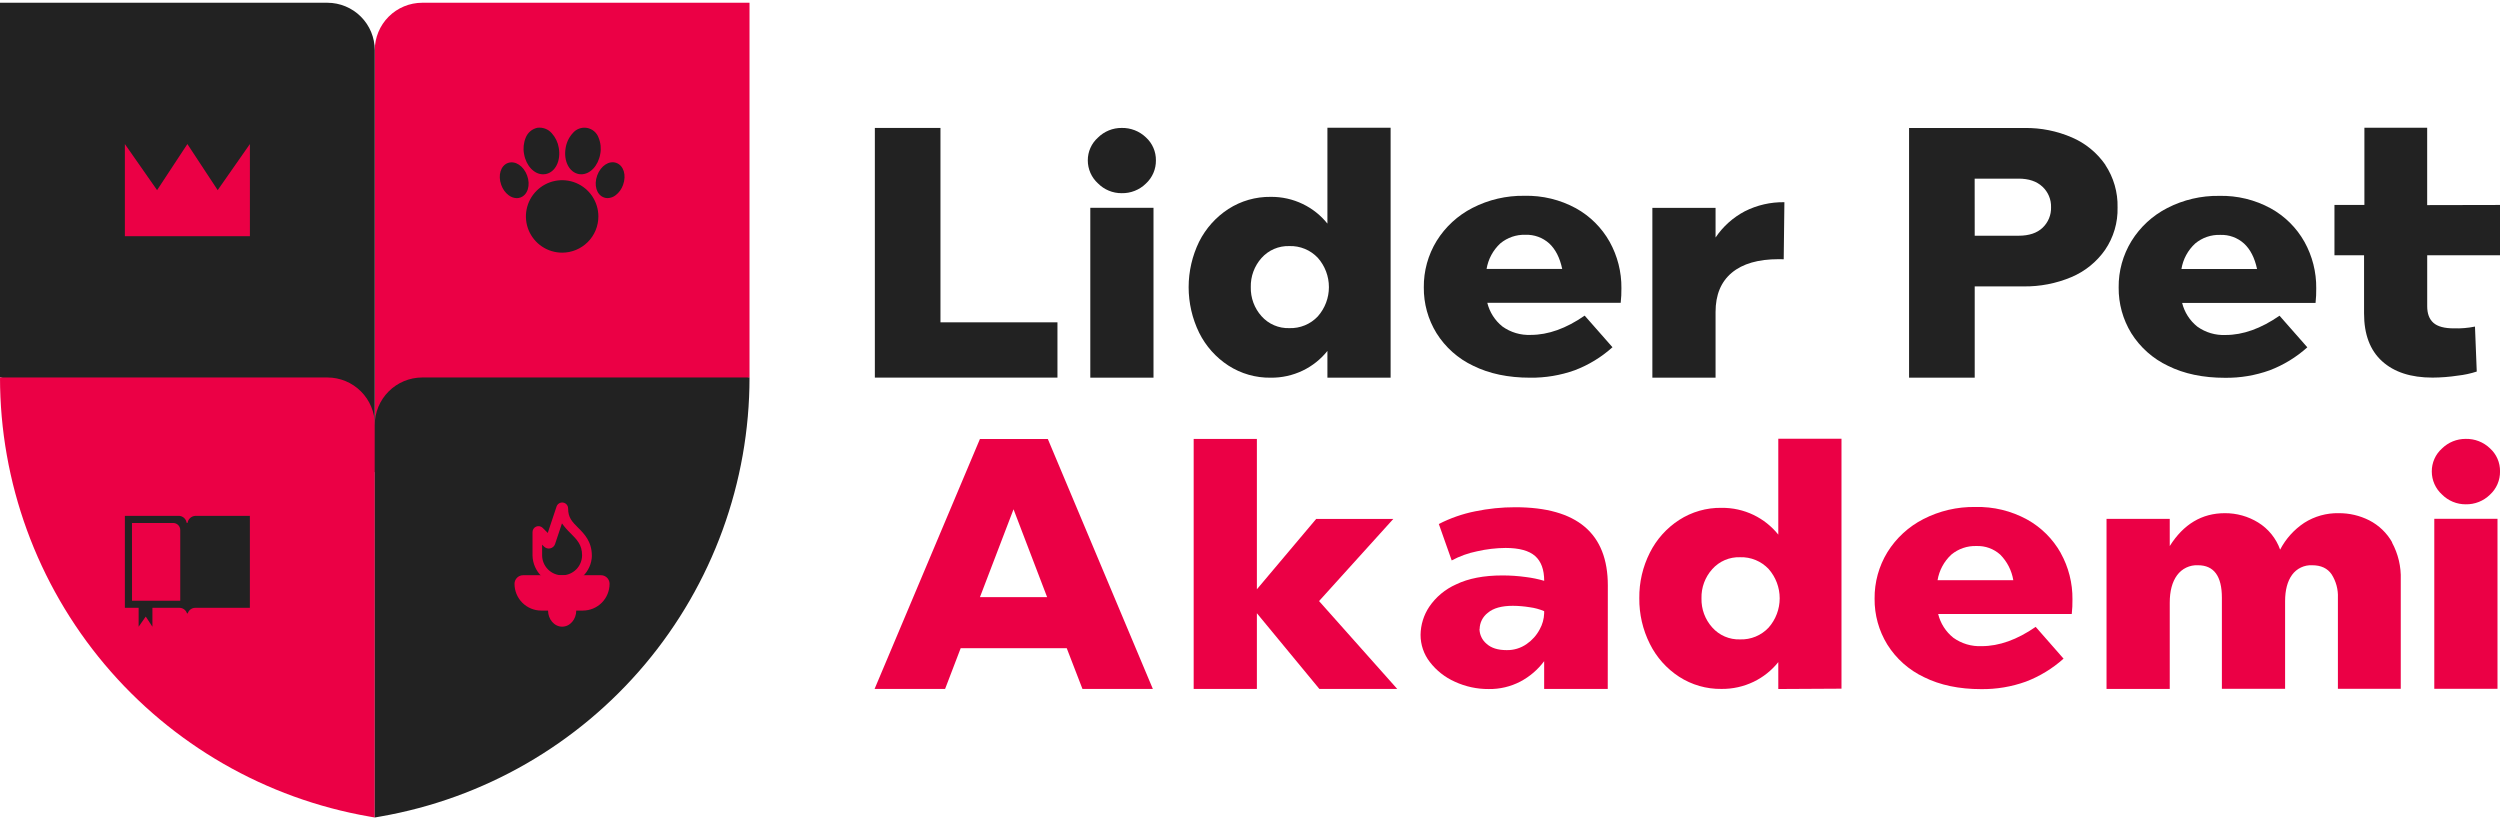
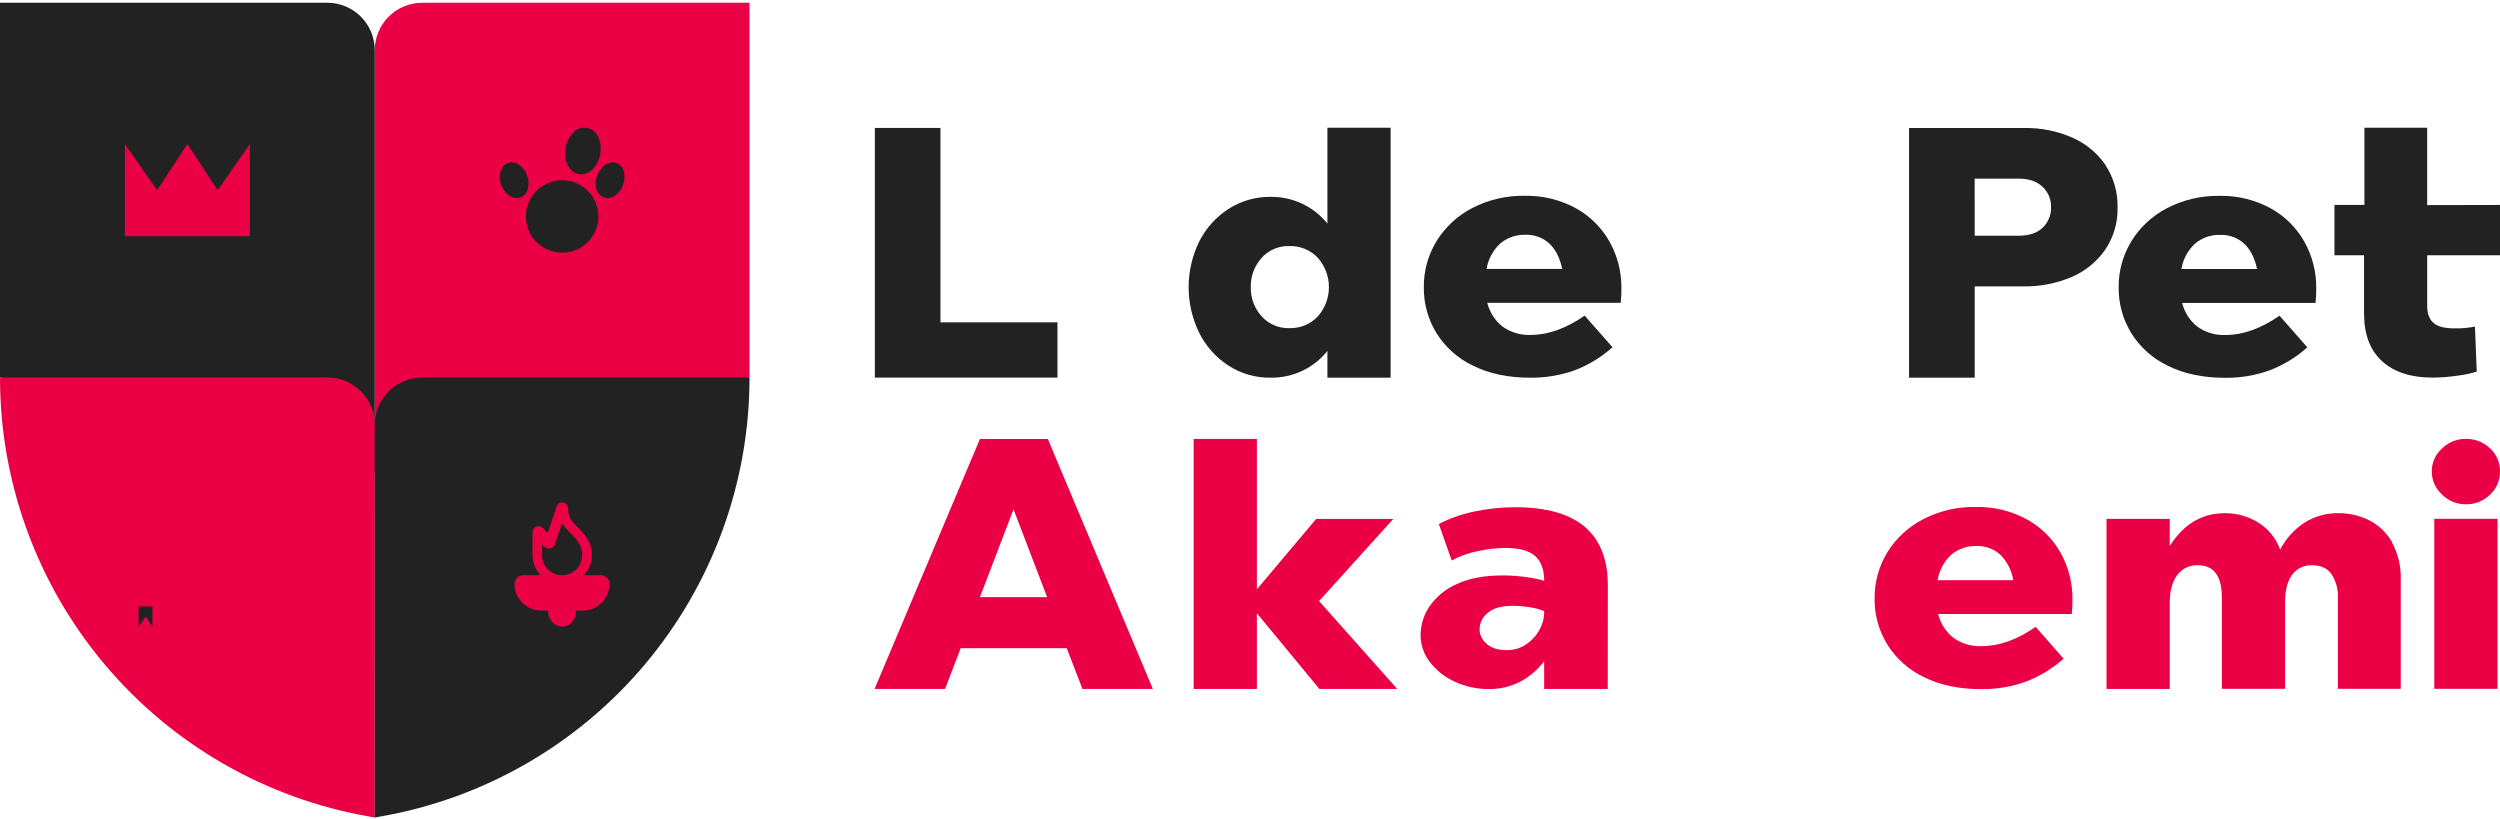
<svg xmlns="http://www.w3.org/2000/svg" width="235" height="77" viewBox="0 0 235 77" fill="none">
  <g clip-path="url(#clip0_1816_1036)">
    <path d="M70.455 35.484L35.227 44.396V4.715C35.23 3.533 35.7 2.401 36.536 1.565C37.372 0.73 38.505 0.26 39.686 0.259H70.455V35.484Z" fill="#EB0045" />
    <path d="M35.228 44.383L0 35.47V0.259H30.774C31.955 0.26 33.088 0.73 33.923 1.566C34.758 2.401 35.227 3.534 35.228 4.715V44.383Z" fill="#222222" />
    <path d="M35.228 76.845L34.706 76.753C24.988 75.061 16.179 69.995 9.83 62.445C3.481 54.896 0 45.348 0 35.484H30.774C31.958 35.484 33.092 35.954 33.929 36.791C34.766 37.627 35.236 38.762 35.236 39.945L35.228 76.845Z" fill="#EB0045" />
    <path d="M11.737 22.204V13.54L14.765 17.872L17.614 13.54L20.463 17.872L23.491 13.54V22.204H11.737Z" fill="#EB0045" />
-     <path d="M51.051 16.385C51.127 16.385 51.203 16.379 51.278 16.366C52.193 16.204 52.742 15.121 52.526 13.903C52.443 13.386 52.212 12.905 51.861 12.517C51.695 12.328 51.485 12.183 51.249 12.095C51.014 12.007 50.76 11.979 50.511 12.012C50.264 12.065 50.035 12.178 49.843 12.341C49.652 12.505 49.505 12.714 49.414 12.949C49.216 13.433 49.163 13.964 49.261 14.478C49.458 15.596 50.219 16.385 51.048 16.385" fill="#222222" />
    <path d="M54.408 16.365C54.483 16.378 54.559 16.385 54.635 16.384C55.467 16.384 56.225 15.596 56.423 14.478C56.522 13.964 56.468 13.432 56.269 12.949C56.185 12.712 56.041 12.502 55.849 12.339C55.658 12.177 55.427 12.068 55.179 12.024C54.932 11.98 54.678 12.002 54.442 12.089C54.206 12.176 53.998 12.323 53.838 12.517C53.485 12.904 53.253 13.385 53.171 13.902C52.955 15.12 53.503 16.203 54.419 16.365" fill="#222222" />
    <path d="M47.818 18.356C48.035 18.524 48.3 18.619 48.575 18.626C48.694 18.626 48.813 18.605 48.926 18.564C49.606 18.316 49.882 17.408 49.55 16.501C49.217 15.594 48.426 15.075 47.745 15.321C47.065 15.566 46.789 16.477 47.119 17.387C47.252 17.772 47.495 18.11 47.818 18.359" fill="#222222" />
    <path d="M56.763 18.561C56.875 18.602 56.993 18.623 57.111 18.623C57.386 18.616 57.651 18.522 57.868 18.353C58.191 18.104 58.434 17.766 58.567 17.381C58.899 16.471 58.624 15.563 57.941 15.315C57.257 15.066 56.466 15.585 56.136 16.495C55.807 17.405 56.08 18.31 56.763 18.558" fill="#222222" />
    <path d="M56.247 20.344C56.247 19.67 56.047 19.012 55.673 18.452C55.299 17.892 54.767 17.455 54.144 17.197C53.522 16.94 52.837 16.872 52.176 17.004C51.516 17.136 50.909 17.46 50.433 17.937C49.956 18.413 49.632 19.02 49.501 19.681C49.37 20.342 49.438 21.027 49.696 21.649C49.954 22.271 50.391 22.803 50.952 23.177C51.512 23.551 52.171 23.75 52.844 23.75C53.291 23.75 53.734 23.662 54.147 23.49C54.56 23.319 54.935 23.068 55.251 22.752C55.568 22.436 55.818 22.06 55.989 21.647C56.16 21.234 56.248 20.791 56.247 20.344" fill="#222222" />
-     <path d="M11.737 48.493V57.135H16.869C17.023 57.135 17.174 57.184 17.3 57.274C17.426 57.364 17.52 57.491 17.571 57.637C17.574 57.645 17.579 57.653 17.587 57.658C17.594 57.663 17.602 57.665 17.611 57.665C17.62 57.665 17.629 57.663 17.636 57.658C17.643 57.653 17.649 57.645 17.652 57.637C17.703 57.491 17.798 57.364 17.924 57.274C18.05 57.184 18.202 57.135 18.357 57.135H23.488V48.493H18.351C18.182 48.502 18.021 48.567 17.892 48.678C17.763 48.788 17.674 48.937 17.638 49.103C17.638 49.2 17.547 49.176 17.533 49.103C17.504 48.942 17.423 48.794 17.302 48.684C17.181 48.574 17.026 48.506 16.863 48.493H11.737ZM12.407 49.16H16.277C16.365 49.16 16.452 49.177 16.533 49.211C16.614 49.245 16.688 49.294 16.75 49.356C16.812 49.418 16.861 49.492 16.894 49.573C16.928 49.655 16.945 49.742 16.944 49.83V56.471H12.41L12.407 49.16Z" fill="#222222" />
    <path d="M99.401 30.299V35.495H82.236V12.026H88.404V30.299H99.401Z" fill="#222222" />
-     <path d="M108.656 15.075C108.661 15.484 108.58 15.889 108.418 16.265C108.256 16.64 108.017 16.977 107.716 17.254C107.416 17.55 107.06 17.782 106.668 17.937C106.277 18.093 105.858 18.168 105.437 18.159C105.023 18.162 104.613 18.082 104.23 17.924C103.847 17.766 103.5 17.532 103.209 17.238C102.908 16.965 102.667 16.631 102.502 16.259C102.338 15.887 102.253 15.484 102.253 15.077C102.251 14.673 102.335 14.272 102.5 13.902C102.665 13.533 102.907 13.202 103.209 12.933C103.502 12.642 103.85 12.412 104.232 12.257C104.615 12.101 105.024 12.022 105.437 12.026C105.857 12.017 106.274 12.091 106.665 12.243C107.056 12.396 107.414 12.624 107.716 12.914C108.017 13.187 108.256 13.521 108.418 13.894C108.58 14.266 108.661 14.669 108.656 15.075ZM102.488 19.534H108.429V35.503H102.488V19.534Z" fill="#222222" />
    <path d="M124.777 35.503V32.988C124.154 33.769 123.362 34.4 122.462 34.833C121.522 35.286 120.489 35.515 119.446 35.503C118.037 35.523 116.654 35.127 115.47 34.363C114.294 33.6 113.345 32.535 112.721 31.279C112.07 29.945 111.732 28.48 111.732 26.996C111.732 25.511 112.07 24.047 112.721 22.712C113.35 21.464 114.298 20.405 115.47 19.644C116.655 18.882 118.037 18.486 119.446 18.505C120.49 18.493 121.522 18.723 122.462 19.177C123.362 19.61 124.153 20.24 124.777 21.019V12.007H130.718V35.503H124.777ZM117.574 26.988C117.55 27.994 117.91 28.971 118.581 29.721C118.908 30.088 119.311 30.38 119.763 30.574C120.215 30.768 120.704 30.86 121.196 30.844C121.696 30.861 122.194 30.771 122.656 30.58C123.119 30.39 123.535 30.102 123.878 29.737C124.548 28.978 124.918 28 124.918 26.988C124.918 25.975 124.548 24.997 123.878 24.238C123.535 23.873 123.119 23.586 122.656 23.395C122.194 23.204 121.696 23.114 121.196 23.131C120.704 23.115 120.215 23.207 119.763 23.401C119.311 23.595 118.908 23.887 118.581 24.254C117.911 25.005 117.551 25.982 117.574 26.988" fill="#222222" />
    <path d="M151.306 22.728C152.047 24.061 152.428 25.563 152.413 27.087C152.419 27.547 152.396 28.006 152.346 28.462H139.806C140.022 29.342 140.522 30.126 141.23 30.693C142.005 31.246 142.944 31.524 143.895 31.481C145.527 31.481 147.214 30.877 148.959 29.669L151.573 32.64C150.537 33.572 149.338 34.304 148.035 34.8C146.686 35.283 145.261 35.521 143.828 35.503C141.773 35.503 139.991 35.129 138.48 34.382C137.06 33.711 135.862 32.646 135.029 31.314C134.236 30.023 133.824 28.535 133.838 27.02C133.82 25.477 134.239 23.96 135.045 22.645C135.865 21.324 137.029 20.252 138.413 19.544C139.921 18.769 141.597 18.378 143.293 18.405C144.983 18.364 146.654 18.768 148.138 19.577C149.466 20.313 150.563 21.404 151.306 22.728V22.728ZM139.739 25.278H146.847C146.624 24.226 146.216 23.427 145.624 22.88C145.013 22.331 144.213 22.041 143.393 22.07C142.533 22.041 141.692 22.329 141.03 22.88C140.345 23.514 139.891 24.357 139.739 25.278Z" fill="#222222" />
-     <path d="M167.199 24.363C165.276 24.363 163.806 24.787 162.789 25.637C161.772 26.487 161.263 27.716 161.263 29.324V35.503H155.322V19.542H161.263V22.326C161.961 21.289 162.906 20.442 164.013 19.86C165.165 19.278 166.443 18.985 167.734 19.007L167.669 24.371L167.199 24.363Z" fill="#222222" />
    <path d="M197.895 15.493C198.682 16.679 199.086 18.078 199.051 19.501C199.087 20.921 198.676 22.316 197.876 23.49C197.082 24.625 195.983 25.513 194.706 26.05C193.285 26.647 191.756 26.944 190.214 26.922H185.623V35.502H179.452V12.031H190.317C191.844 12.01 193.358 12.313 194.76 12.919C196.032 13.466 197.125 14.361 197.911 15.501L197.895 15.493ZM185.623 22.158H189.747C190.73 22.158 191.485 21.906 192.01 21.402C192.27 21.154 192.474 20.854 192.61 20.522C192.746 20.19 192.81 19.833 192.799 19.474C192.809 19.114 192.742 18.756 192.602 18.424C192.462 18.091 192.253 17.793 191.989 17.548C191.449 17.042 190.7 16.79 189.742 16.792H185.618L185.623 22.158Z" fill="#222222" />
    <path d="M216.622 22.739C217.362 24.071 217.743 25.574 217.726 27.098C217.733 27.557 217.711 28.016 217.662 28.473H205.12C205.337 29.352 205.839 30.135 206.546 30.701C207.32 31.256 208.259 31.533 209.211 31.489C210.842 31.489 212.53 30.885 214.275 29.677L216.889 32.648C215.853 33.579 214.653 34.312 213.351 34.808C212.002 35.293 210.577 35.532 209.144 35.513C207.088 35.513 205.305 35.139 203.796 34.39C202.375 33.718 201.176 32.654 200.342 31.322C199.552 30.031 199.14 28.544 199.154 27.03C199.135 25.487 199.554 23.971 200.361 22.655C201.18 21.333 202.344 20.26 203.729 19.552C205.237 18.777 206.913 18.385 208.609 18.412C210.298 18.372 211.968 18.777 213.451 19.587C214.781 20.322 215.879 21.414 216.622 22.739V22.739ZM205.055 25.286H212.163C211.938 24.234 211.529 23.436 210.937 22.89C210.328 22.34 209.529 22.05 208.709 22.08C207.848 22.049 207.007 22.338 206.346 22.89C205.66 23.522 205.205 24.365 205.055 25.286" fill="#222222" />
    <path d="M235.003 19.266V23.992H228.157V28.789C228.157 29.48 228.351 30.002 228.743 30.347C229.134 30.693 229.777 30.866 230.671 30.866C231.334 30.886 231.998 30.83 232.648 30.698L232.815 34.925C232.238 35.113 231.642 35.242 231.038 35.308C230.251 35.428 229.456 35.49 228.659 35.495C226.626 35.495 225.045 34.981 223.914 33.953C222.783 32.925 222.219 31.427 222.221 29.459V23.992H219.439V19.266H222.253V12.007H228.154V19.28L235.003 19.266Z" fill="#222222" />
    <path d="M101.751 64.759L100.274 60.932H90.303L88.839 64.759H82.211L92.115 41.263H98.494L108.368 64.759H101.751ZM98.429 56.13L95.272 47.872L92.115 56.13H98.429Z" fill="#EB0045" />
    <path d="M123.721 48.779H130.972L123.991 56.501L131.342 64.762H124.023L118.147 57.643V64.762H112.205V41.261H118.147V55.393L123.721 48.779Z" fill="#EB0045" />
    <path d="M151.128 64.759H145.151V62.151C144.558 62.947 143.795 63.601 142.918 64.065C142.001 64.543 140.98 64.785 139.947 64.77C138.846 64.779 137.757 64.544 136.757 64.082C135.833 63.671 135.025 63.036 134.408 62.234C133.837 61.5 133.529 60.596 133.533 59.666C133.546 58.733 133.827 57.824 134.343 57.046C134.972 56.117 135.85 55.385 136.876 54.931C138.03 54.372 139.48 54.092 141.224 54.092C141.966 54.091 142.707 54.141 143.442 54.243C144.021 54.315 144.594 54.433 145.154 54.597C145.154 53.543 144.868 52.766 144.298 52.263C143.727 51.761 142.803 51.509 141.527 51.507C140.618 51.514 139.712 51.621 138.826 51.826C137.999 51.993 137.202 52.281 136.46 52.682L135.25 49.257C136.326 48.704 137.473 48.303 138.659 48.066C139.902 47.808 141.169 47.678 142.44 47.68C148.237 47.68 151.136 50.131 151.136 55.032L151.128 64.759ZM139.072 59.128C139.076 59.391 139.136 59.651 139.249 59.888C139.361 60.126 139.524 60.337 139.725 60.506C140.163 60.909 140.793 61.111 141.616 61.111C142.291 61.126 142.953 60.926 143.506 60.538C144.019 60.185 144.439 59.714 144.73 59.163C144.99 58.701 145.135 58.182 145.151 57.651V57.449C144.72 57.266 144.265 57.142 143.801 57.081C143.274 56.995 142.741 56.95 142.207 56.946C141.154 56.946 140.371 57.165 139.858 57.602C139.621 57.781 139.429 58.012 139.295 58.276C139.161 58.541 139.089 58.832 139.085 59.128" fill="#EB0045" />
-     <path d="M167.159 64.767V62.239C166.534 63.021 165.743 63.652 164.841 64.087C163.899 64.54 162.865 64.77 161.819 64.759C160.41 64.778 159.026 64.381 157.841 63.617C156.663 62.852 155.711 61.785 155.087 60.527C154.418 59.194 154.078 57.721 154.095 56.23C154.077 54.745 154.417 53.276 155.087 51.95C155.714 50.698 156.666 49.637 157.841 48.876C159.026 48.113 160.41 47.716 161.819 47.737C162.865 47.724 163.899 47.953 164.841 48.406C165.742 48.842 166.534 49.473 167.159 50.254V41.239H173.1V64.735L167.159 64.767ZM159.94 56.241C159.914 57.248 160.274 58.227 160.947 58.977C161.273 59.346 161.677 59.638 162.129 59.833C162.582 60.028 163.072 60.12 163.564 60.103C164.065 60.121 164.564 60.031 165.028 59.839C165.491 59.648 165.909 59.359 166.251 58.993C166.921 58.233 167.291 57.254 167.291 56.24C167.291 55.226 166.921 54.247 166.251 53.486C165.908 53.121 165.49 52.834 165.027 52.643C164.564 52.452 164.065 52.362 163.564 52.379C163.072 52.362 162.582 52.455 162.129 52.649C161.677 52.844 161.273 53.136 160.947 53.505C160.274 54.255 159.914 55.234 159.94 56.241" fill="#EB0045" />
    <path d="M193.704 51.977C194.446 53.311 194.828 54.815 194.811 56.341C194.817 56.8 194.796 57.26 194.746 57.716H182.188C182.403 58.598 182.904 59.383 183.614 59.949C184.39 60.504 185.33 60.782 186.282 60.738C187.915 60.738 189.606 60.134 191.354 58.926L193.974 61.913C192.935 62.844 191.734 63.577 190.431 64.073C189.08 64.558 187.653 64.797 186.218 64.778C184.158 64.778 182.373 64.404 180.862 63.655C179.438 62.983 178.237 61.916 177.403 60.581C176.61 59.289 176.198 57.8 176.212 56.285C176.193 54.739 176.612 53.22 177.419 51.901C178.241 50.579 179.408 49.505 180.795 48.796C182.305 48.02 183.983 47.629 185.68 47.656C187.376 47.613 189.052 48.018 190.541 48.831C191.872 49.567 192.971 50.661 193.715 51.988L193.704 51.977ZM182.131 54.537H189.25C189.1 53.629 188.672 52.791 188.024 52.136C187.413 51.586 186.612 51.296 185.791 51.326C184.929 51.296 184.085 51.584 183.422 52.136C182.738 52.772 182.284 53.616 182.131 54.537" fill="#EB0045" />
    <path d="M224.848 50.994C225.429 52.064 225.713 53.269 225.672 54.486V64.748H219.763V56.187C219.796 55.411 219.59 54.644 219.174 53.989C218.782 53.416 218.172 53.133 217.343 53.133C216.977 53.114 216.613 53.188 216.283 53.346C215.953 53.504 215.668 53.741 215.452 54.038C215.015 54.642 214.799 55.471 214.799 56.522V64.748H208.857V56.187C208.857 54.151 208.108 53.133 206.608 53.133C206.228 53.114 205.85 53.19 205.507 53.354C205.164 53.518 204.868 53.765 204.644 54.073C204.185 54.699 203.956 55.561 203.956 56.657V64.759H198.014V48.776H203.956V51.329C205.254 49.271 206.978 48.241 209.127 48.239C210.235 48.23 211.323 48.533 212.266 49.114C213.225 49.705 213.954 50.605 214.332 51.666C214.862 50.648 215.641 49.781 216.598 49.147C217.564 48.531 218.692 48.215 219.838 48.239C220.835 48.231 221.82 48.462 222.709 48.912C223.619 49.378 224.371 50.102 224.87 50.994" fill="#EB0045" />
    <path d="M235.003 44.315C235.007 44.725 234.926 45.13 234.764 45.507C234.601 45.883 234.362 46.22 234.06 46.497C233.759 46.793 233.403 47.026 233.011 47.182C232.619 47.338 232.2 47.413 231.778 47.405C231.363 47.407 230.952 47.327 230.568 47.168C230.185 47.009 229.837 46.776 229.545 46.481C229.243 46.208 229.003 45.874 228.838 45.502C228.673 45.13 228.588 44.727 228.588 44.321C228.585 43.913 228.669 43.51 228.833 43.137C228.998 42.764 229.241 42.431 229.545 42.16C230.14 41.575 230.943 41.25 231.778 41.255C232.198 41.246 232.616 41.319 233.008 41.472C233.399 41.624 233.757 41.853 234.06 42.144C234.361 42.416 234.601 42.75 234.764 43.123C234.926 43.495 235.008 43.898 235.003 44.304V44.315ZM228.823 48.766H234.765V64.749H228.823V48.766Z" fill="#EB0045" />
    <path d="M13.031 57V58.912L13.7 57.956L14.327 58.912V57H13.031Z" fill="#222222" />
    <path d="M35.749 76.753L35.227 76.845V39.951C35.227 38.767 35.697 37.633 36.533 36.795C37.369 35.958 38.503 35.486 39.686 35.484H70.455C70.456 45.348 66.975 54.896 60.626 62.446C54.277 69.995 45.467 75.062 35.749 76.753" fill="#222222" />
    <path d="M55.634 52.247C55.634 50.896 54.924 50.189 54.354 49.619C53.784 49.049 53.401 48.666 53.401 47.782C53.398 47.652 53.351 47.527 53.266 47.428C53.181 47.329 53.063 47.264 52.935 47.242C52.806 47.221 52.674 47.246 52.562 47.312C52.45 47.378 52.364 47.481 52.32 47.604L51.489 50.097L51.011 49.619C50.932 49.541 50.833 49.488 50.725 49.467C50.617 49.446 50.504 49.457 50.403 49.499C50.301 49.541 50.213 49.612 50.152 49.704C50.09 49.795 50.057 49.903 50.057 50.013V52.247C50.08 52.972 50.384 53.66 50.905 54.165C51.426 54.67 52.123 54.952 52.848 54.952C53.574 54.952 54.271 54.67 54.792 54.165C55.313 53.66 55.617 52.972 55.639 52.247H55.634ZM52.85 54.081C52.348 54.081 51.867 53.881 51.513 53.527C51.158 53.172 50.959 52.691 50.959 52.19V51.199L51.143 51.38C51.218 51.455 51.311 51.51 51.413 51.54C51.516 51.569 51.624 51.572 51.728 51.547C51.832 51.523 51.927 51.472 52.006 51.401C52.085 51.329 52.144 51.238 52.177 51.137L52.825 49.198C53.066 49.532 53.337 49.844 53.636 50.129C54.232 50.726 54.716 51.21 54.716 52.19C54.716 52.689 54.519 53.168 54.167 53.522C53.815 53.876 53.338 54.077 52.839 54.081" fill="#EB0045" />
    <path d="M54.17 57.378C54.17 56.533 53.576 55.847 52.844 55.847C52.112 55.847 51.516 56.533 51.516 57.378C51.516 58.223 52.11 58.907 52.844 58.907C53.579 58.907 54.17 58.223 54.17 57.378Z" fill="#EB0045" />
    <path d="M54.781 57.394H50.878C50.211 57.394 49.572 57.13 49.1 56.658C48.629 56.186 48.364 55.547 48.364 54.88C48.364 54.665 48.449 54.459 48.601 54.307C48.753 54.155 48.959 54.07 49.174 54.07H56.49C56.705 54.07 56.911 54.155 57.063 54.307C57.215 54.459 57.3 54.665 57.3 54.88C57.3 55.547 57.035 56.186 56.564 56.658C56.092 57.13 55.453 57.394 54.786 57.394" fill="#EB0045" />
  </g>
  <defs>
    <clipPath id="clip0_1816_1036">
      <rect width="235" height="76.586" fill="white" transform="translate(0 0.259)" />
    </clipPath>
  </defs>
</svg>